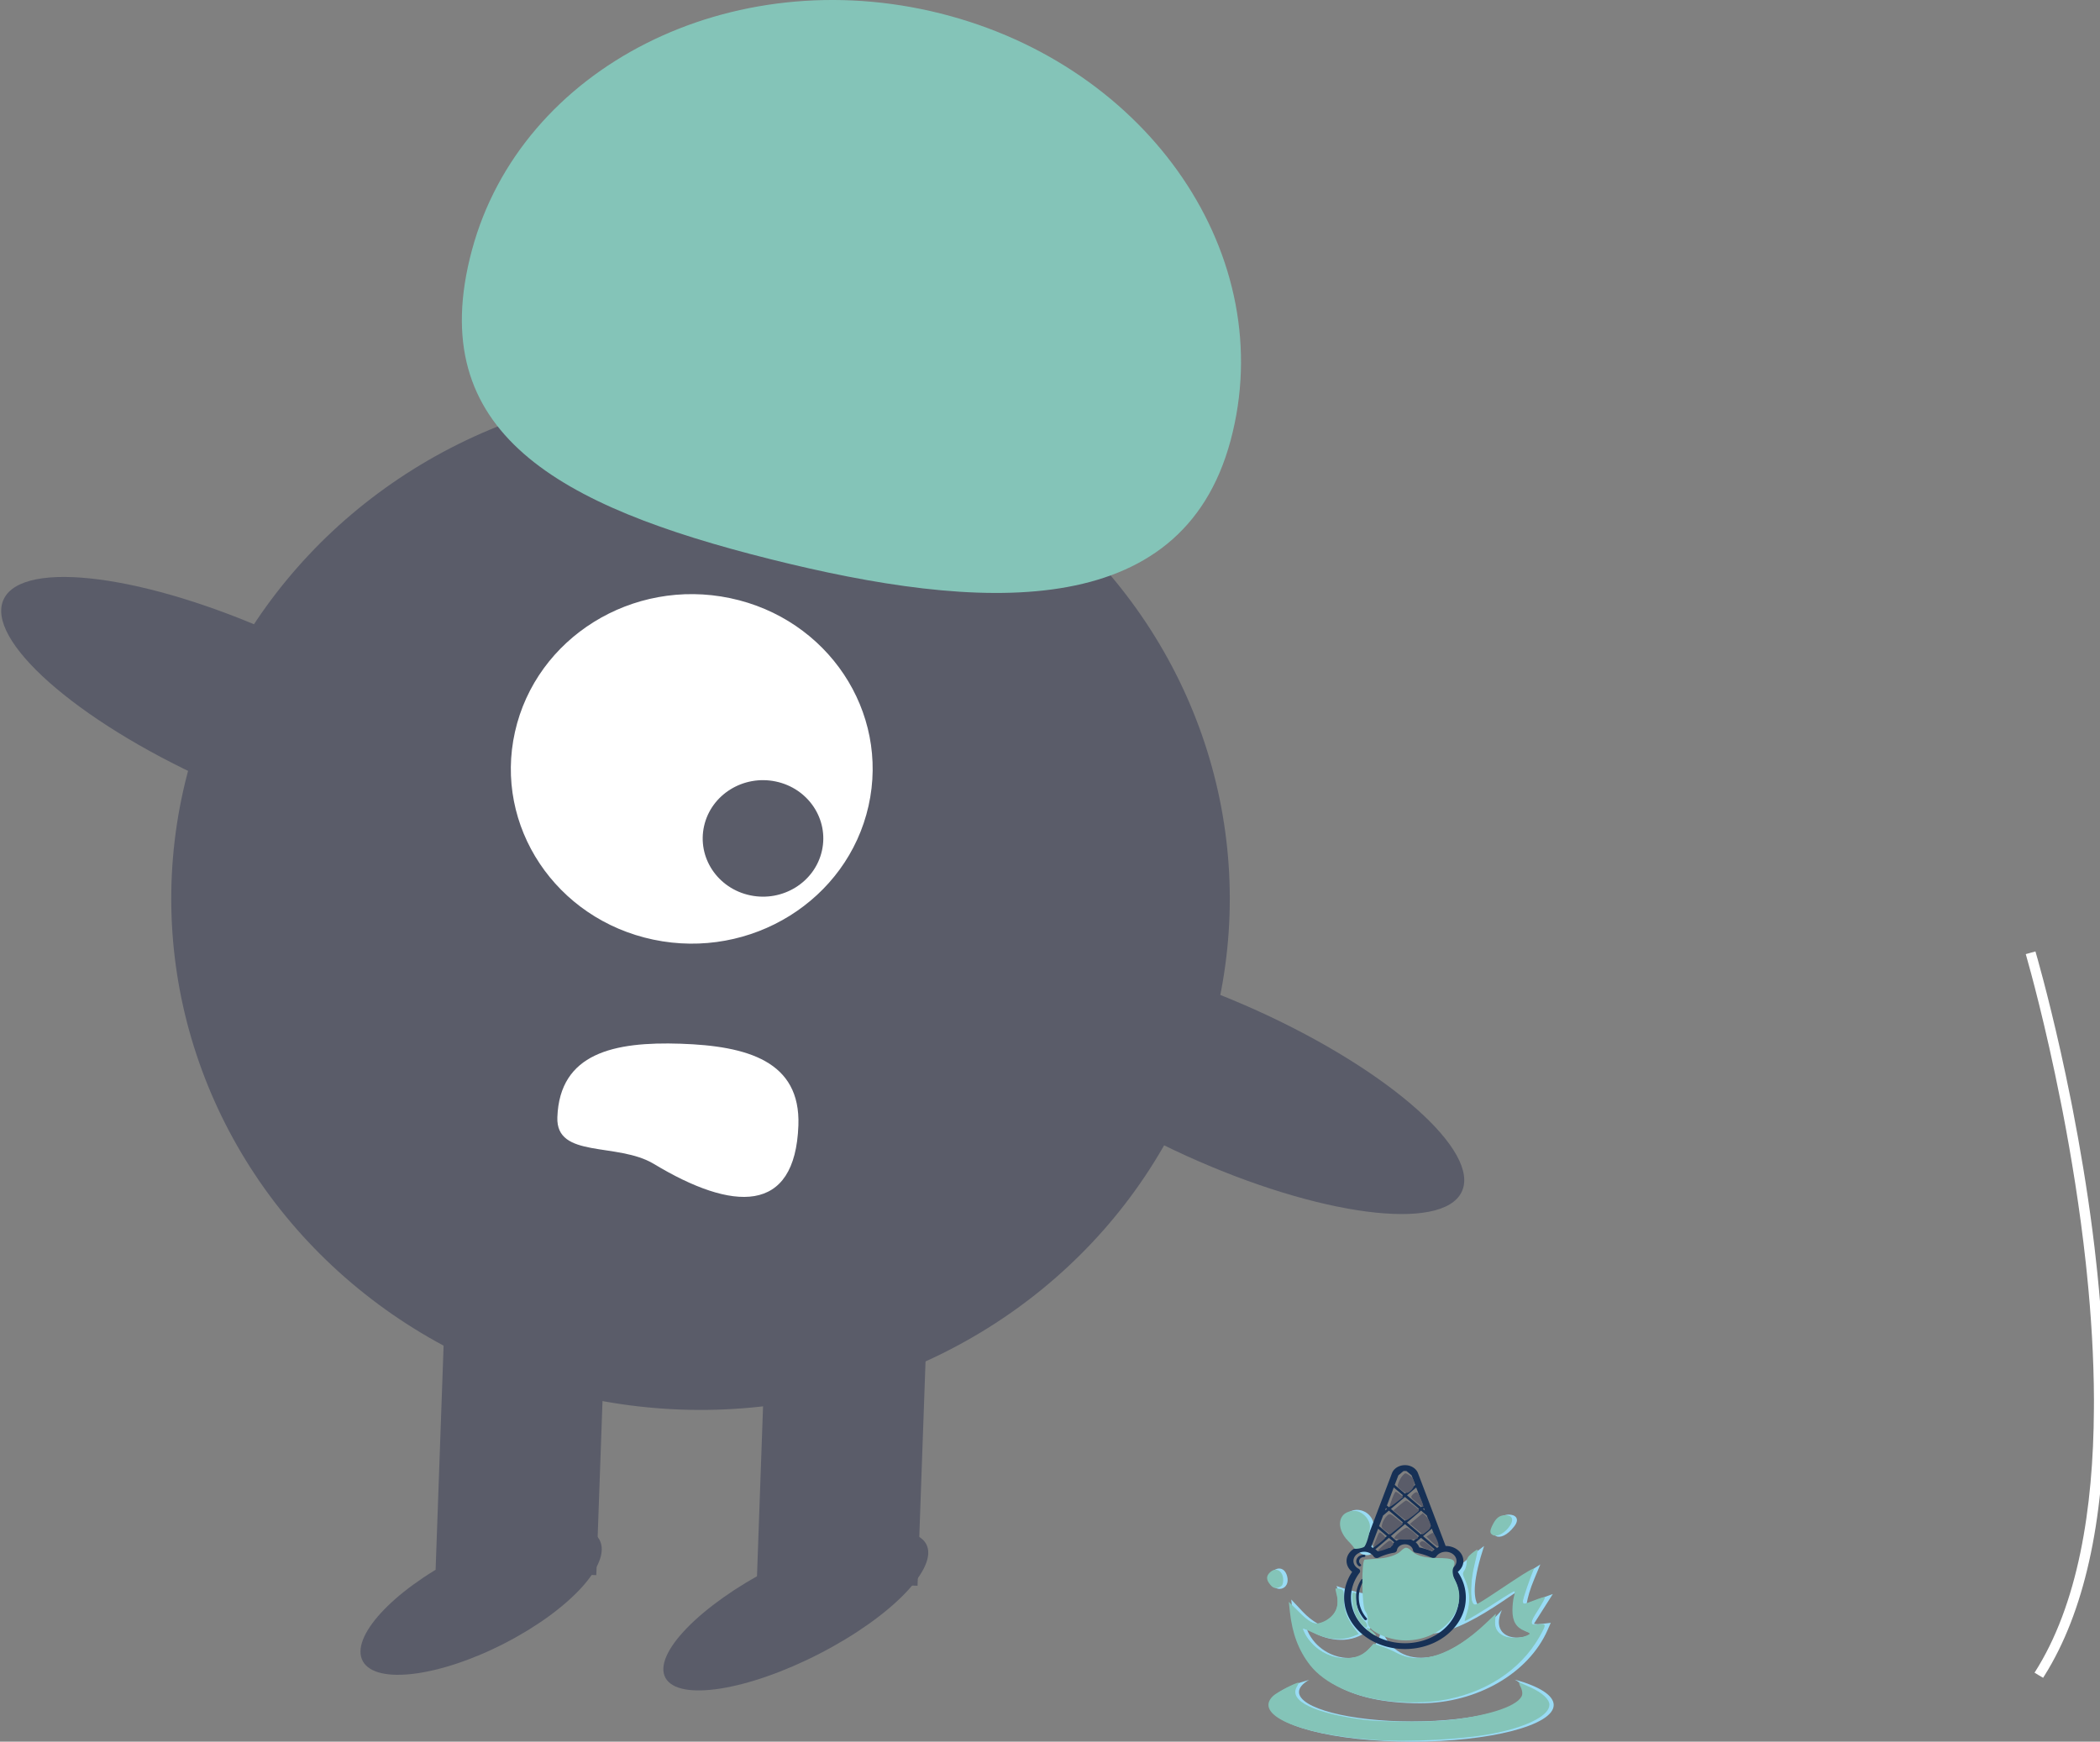
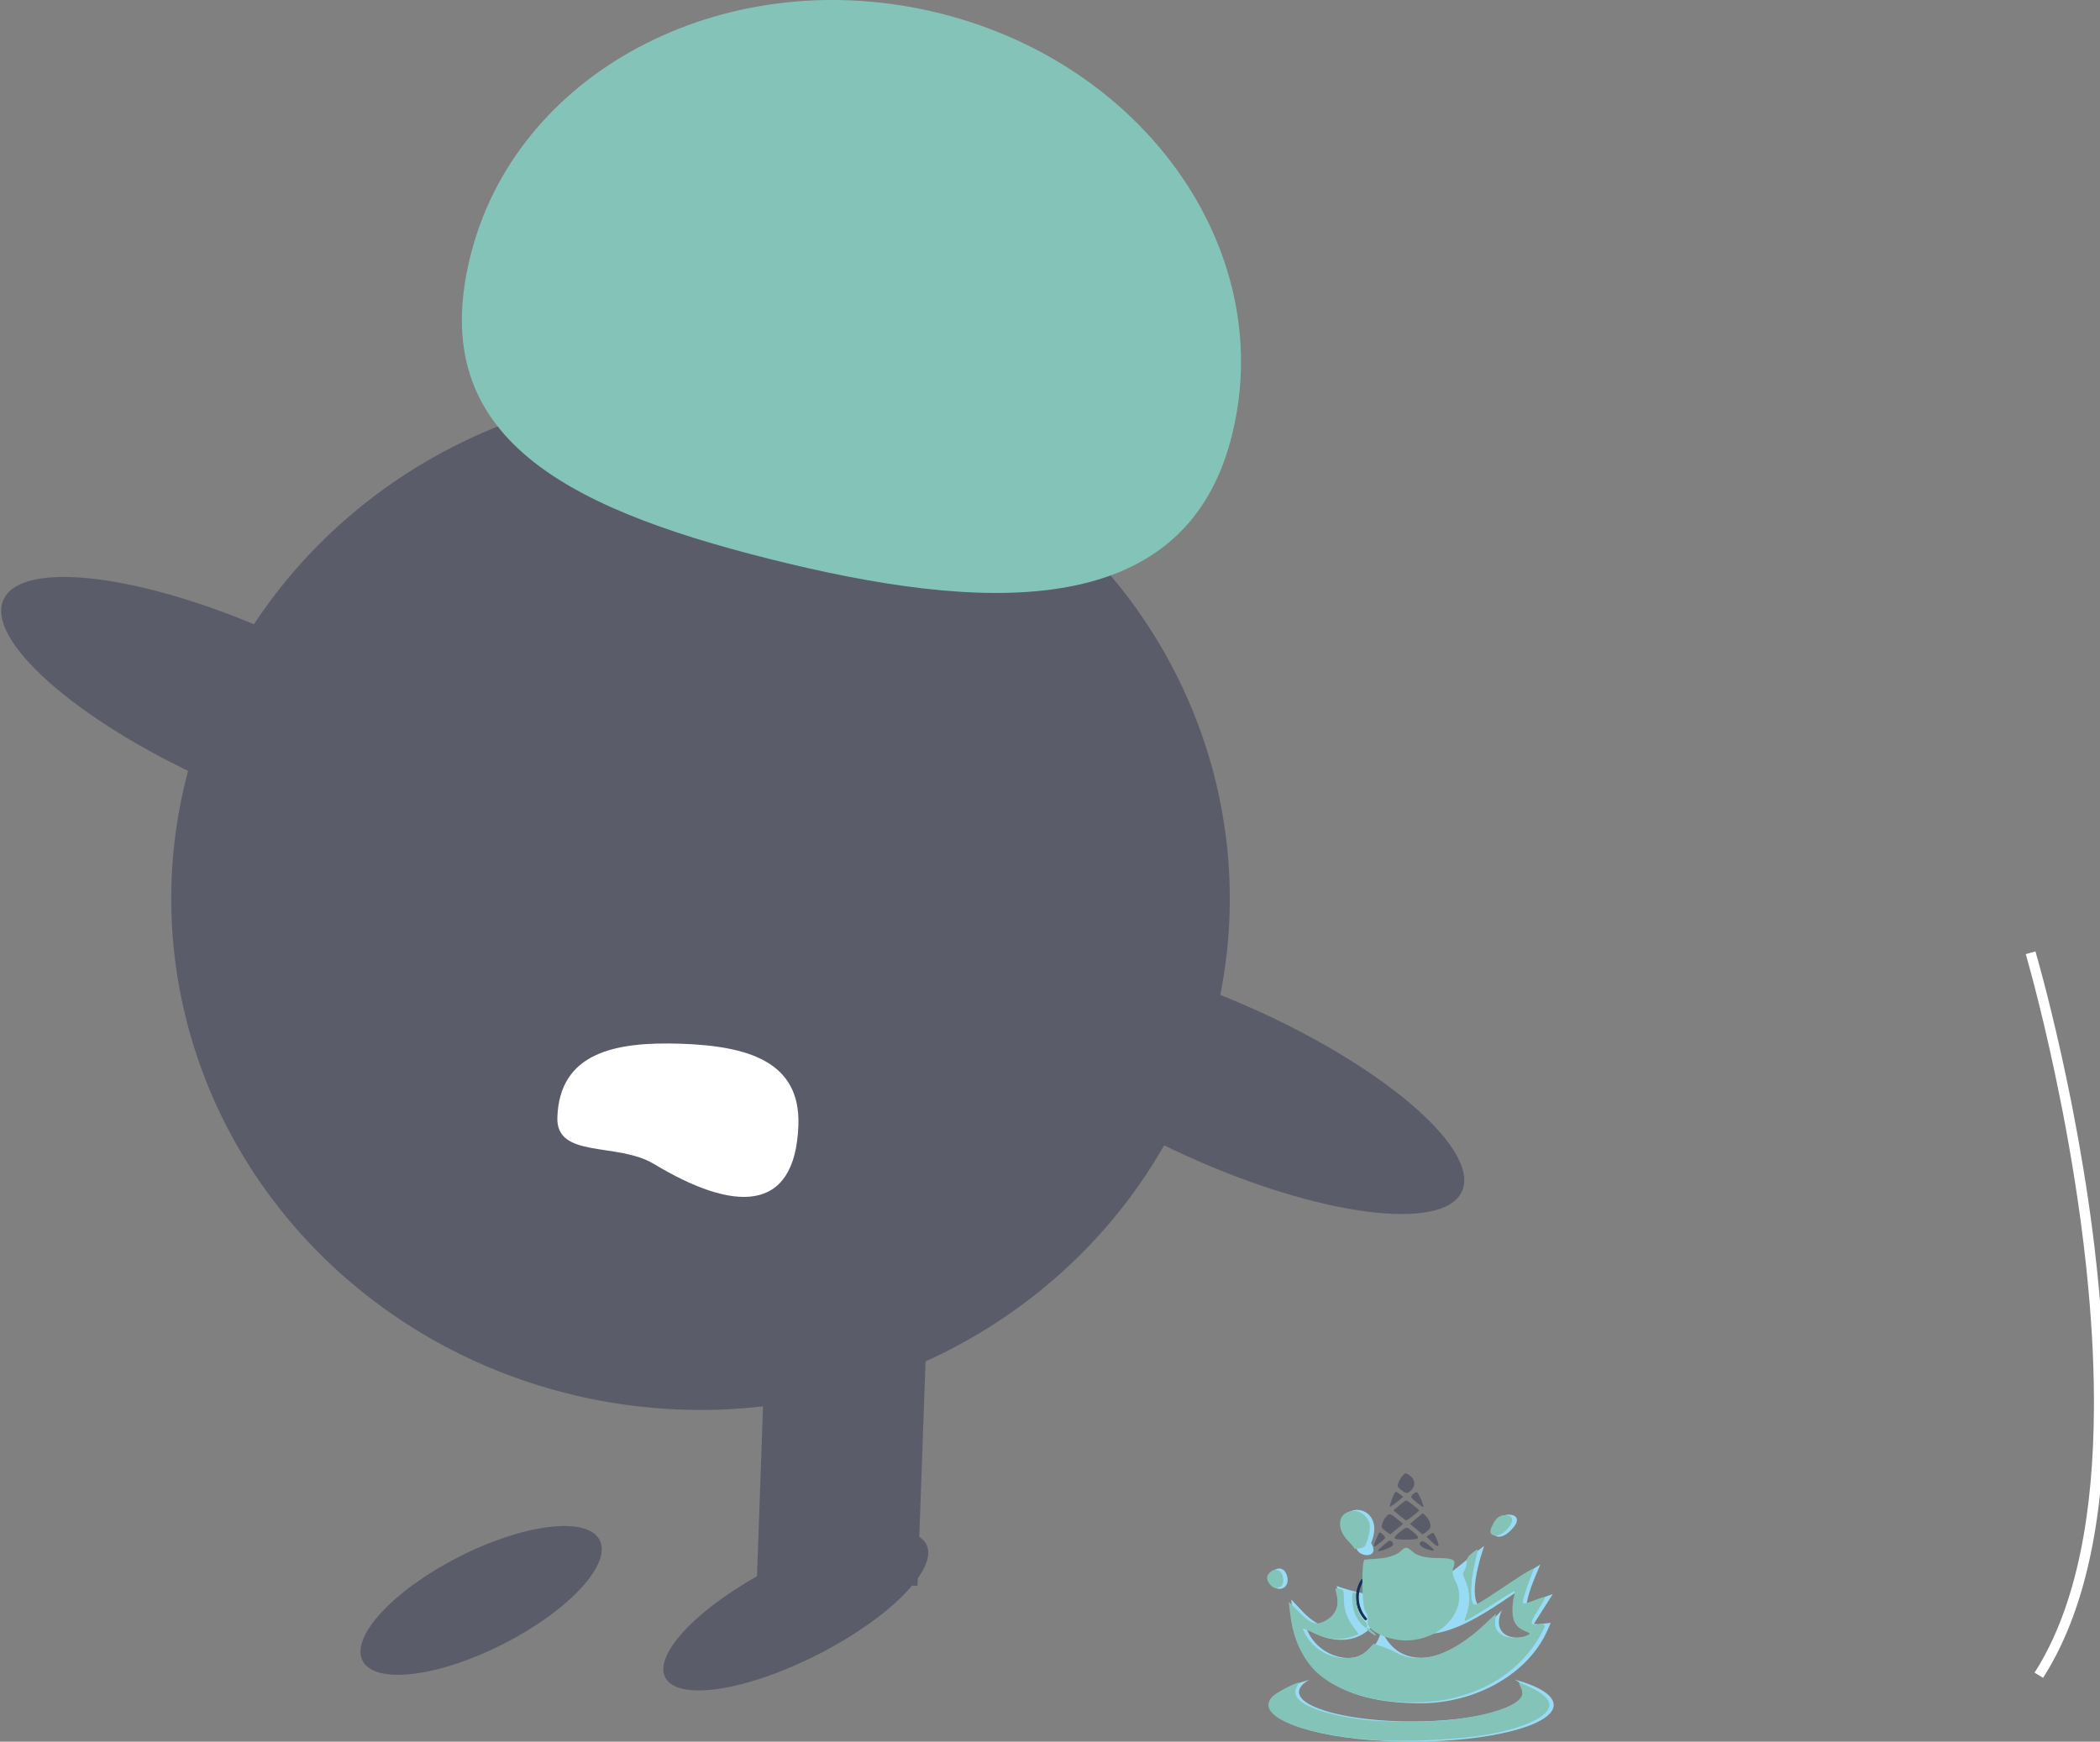
<svg xmlns="http://www.w3.org/2000/svg" xmlns:ns1="http://sodipodi.sourceforge.net/DTD/sodipodi-0.dtd" xmlns:ns2="http://www.inkscape.org/namespaces/inkscape" width="83.066mm" height="68.898mm" viewBox="0 0 83.066 68.898" version="1.1" id="svg5" xml:space="preserve">
  <rect x="0" y="0" width="83.066" height="68.898" fill="#808080" stroke="none" />
  <ns1:namedview id="namedview7" pagecolor="#ffffff" bordercolor="#000000" borderopacity="0.25" ns2:showpageshadow="2" ns2:pageopacity="0.0" ns2:pagecheckerboard="0" ns2:deskcolor="#d1d1d1" ns2:document-units="mm" showgrid="false" />
  <defs id="defs2">
    <style id="style2456">.cls-1{fill:#173156;}</style>
  </defs>
  <g ns2:label="Layer 1" ns2:groupmode="layer" id="layer1" transform="translate(-51.411,-79.208)">
    <g id="g146" transform="matrix(0.265,0,0,0.256,20.615,29.568)">
      <path d="m 430.345,410.079 v 1.52 c -0.09,17.664 -3.069,31.446 -8.914,41.151 -0.083,0.143 -0.173,0.278 -0.256,0.421 l -0.655,-0.399 -0.624,-0.391 c 6.485,-10.479 8.779,-25.292 8.862,-40.699 0.007,-0.497 0.015,-1.001 0.007,-1.505 -0.022,-6.522 -0.421,-13.12 -1.06,-19.53 -0.045,-0.496 -0.098,-1 -0.151,-1.504 -0.887,-8.456 -2.166,-16.536 -3.475,-23.555 -0.091,-0.496 -0.188,-0.993 -0.286,-1.482 -2.265,-11.871 -4.574,-20.47 -5.101,-22.373 -0.06,-0.233 -0.098,-0.361 -0.105,-0.391 l 0.715,-0.203 0.007,-0.008 0.722,-0.203 c 0.008,0.03 0.136,0.459 0.346,1.256 0.805,2.979 2.897,11.067 4.95,21.734 0.091,0.482 0.189,0.978 0.279,1.475 1.068,5.695 2.114,12.059 2.941,18.74 0.211,1.677 0.399,3.332 0.565,4.965 0.06,0.504 0.112,1.008 0.158,1.504 0.692,6.929 1.05,13.421 1.075,19.477 z" fill="#ffffff" id="path67" ns2:export-filename="path67.svg" ns2:export-xdpi="96" ns2:export-ydpi="96" />
      <circle cx="222.612" cy="325.401" r="79" transform="rotate(12.234,187.283,320.52)" style="fill:#5a5c69" id="circle85" />
      <rect x="924.644" y="316.073" width="24" height="43" transform="rotate(1.973,-1718.434,-19795.582)" style="fill:#5a5c69" id="rect87" />
-       <rect x="877.417" y="324.629" width="24" height="43" transform="rotate(1.973,-1469.852,-19813.093)" style="fill:#5a5c69" id="rect89" />
      <ellipse cx="889.126" cy="372.603" rx="20" ry="7.5" transform="rotate(-28.027,676.027,1811.479)" style="fill:#5a5c69" id="ellipse91" />
      <ellipse transform="rotate(-28.027,742.652,1806.652)" style="fill:#5a5c69" id="ellipse93" ry="7.5" rx="22.035" cy="364.231" cx="935.374" />
-       <circle cx="217.082" cy="306.078" r="27" fill="#ffffff" transform="rotate(12.234,187.283,320.52)" id="circle95" />
      <circle cx="229.752" cy="314.324" r="9" transform="rotate(12.234,187.283,320.52)" style="fill:#5a5c69" id="circle97" />
      <path d="m 303.627,249.862 c 1.188,-29.247 -24.018,-54.02 -56.3,-55.331 -32.282,-1.311 -59.415,21.335 -60.603,50.582 -1.188,29.247 21.252,35.892 53.534,37.204 32.282,1.311 62.181,-3.208 63.369,-32.455 z" transform="rotate(12.234,245.173,238.498)" style="fill:#84c4b8" id="path99" />
      <ellipse cx="825.211" cy="245.296" rx="12.4" ry="39.5" transform="rotate(-64.856,534.488,803.685)" style="fill:#5a5c69" id="ellipse101" />
      <ellipse cx="980.285" cy="271.084" rx="12.4" ry="39.5" transform="rotate(-64.856,710.47,852.683)" style="fill:#5a5c69" id="ellipse103" />
      <path d="m 234.53,363.917 c 2.468,13.635 -6.77,15.081 -19.813,10.401 -6.052,-2.172 -14.466,2.34 -15.611,-3.988 -1.771,-9.782 5.792,-13.244 15.574,-15.014 9.782,-1.771 18.079,-1.181 19.85,8.601 z" fill="#ffffff" transform="rotate(12.234,216.838,369.841)" id="path105" />
      <path fill="#000000" d="m 318.743,427.219 c -0.379,0.003 -0.747,0.101 -1.062,0.289 -1.299,0.778 -1.933,3.171 0.981,5.347 -0.078,1.746 3.716,2.062 2.21,-0.509 1.367,-3.417 -0.486,-5.14 -2.129,-5.127 z m 22.7,0.731 c -0.551,6e-4 -1.156,0.22 -1.492,0.659 -2.059,2.684 0.167,4.051 2.301,1.141 0.877,-1.196 0.109,-1.801 -0.809,-1.8 z m -3.71,4.85 c -5.64,4.347 -9.874,10.578 -22.027,6.185 1.652,4.087 -0.602,5.432 -2.785,5.829 -0.787,-0.466 -1.557,-1.085 -2.257,-1.855 l -1.715,-1.889 0.233,2.388 c 0.457,4.704 2.452,8.18 5.761,10.421 3.309,2.241 7.839,3.226 13.273,3.226 8.483,0 16.165,-4.654 18.993,-11.309 l 0.475,-1.12 -1.37,0.167 c -0.475,0.058 -0.848,0.042 -1.139,-0.021 l 2.818,-4.597 c -1.274,0.469 -2.611,1.039 -3.91,1.547 0.154,-1.018 0.511,-2.303 1.131,-3.842 l 0.917,-2.283 -2.215,1.485 c -2.264,1.518 -4.699,3.333 -7.095,4.833 -0.796,-1.365 -0.678,-4.132 0.911,-9.165 z m -30.582,3.484 c -0.79,-6e-4 -1.602,0.876 -1.395,1.734 0.547,2.272 3.183,1.619 2.565,-0.592 -0.231,-0.825 -0.696,-1.141 -1.17,-1.141 z m 35.692,3.431 c -0.553,1.844 -0.683,3.288 -0.35,4.42 0.229,0.779 0.734,1.429 1.473,1.796 0.364,0.18 0.763,0.291 1.189,0.342 -2.659,1.582 -6.538,0.505 -4.761,-3.57 -7.576,8.76 -15.448,9.654 -17.978,2.99 -1.3,6.62 -9.367,5.155 -11.183,-0.179 1.957,1.398 4.206,2.05 6.284,1.7 1.392,-0.234 2.666,-0.947 3.58,-2.097 0.533,-0.67 0.945,-1.487 1.228,-2.445 1.157,1.661 2.49,2.736 3.985,3.293 2.038,0.76 4.244,0.505 6.375,-0.246 3.487,-1.229 6.968,-3.755 10.158,-6.003 z m -0.534,13.73 c 1.013,0.584 1.609,1.239 1.609,1.92 0,2.504 -7.61,4.551 -16.931,4.551 -9.32,0 -16.881,-2.047 -16.881,-4.551 0,-0.661 0.549,-1.307 1.506,-1.874 -3.54,1.016 -5.767,2.386 -5.767,3.883 0,3.134 9.475,5.667 21.141,5.667 11.666,0 21.138,-2.532 21.138,-5.667 0,-1.512 -2.214,-2.907 -5.817,-3.928 z" id="path405" style="fill:#99dbf5;fill-opacity:1;stroke-width:0.082" />
    </g>
    <g id="g3746" transform="matrix(1,0,0,-0.968,-4.797,245.726)">
      <g id="IceCream4" transform="matrix(0.016,0,0,0.014,109.375,104.632)">
-         <path class="cls-1" d="m 281,225.24 a 150,150 0 0 0 19.88,-74.8 C 300.89,67.49 233.4,0 150.44,0 67.48,0 0,67.49 0,150.44 a 150,150 0 0 0 19.88,74.8 43.72,43.72 0 0 0 29.85,75.65 H 50 l 39.7,123.45 c 0,0.08 0,0.15 0.07,0.23 l 19.33,60.14 9.21,28.61 a 33.78,33.78 0 0 0 64.33,0 l 47.88,-148.91 a 2,2 0 0 1 0.07,-0.23 l 20.36,-63.31 h 0.24 A 43.72,43.72 0 0 0 281,225.24 Z m -83.5,186.21 -2.38,-2.38 4.64,-4.64 z m -47.06,108.33 a 17.77,17.77 0 0 1 -4,-0.48 l -12.35,-12.3 -9,-27.9 25.31,-25.33 25.33,25.34 -0.13,0.41 -8.8,27.48 -12.33,12.3 a 17.79,17.79 0 0 1 -4.03,0.48 z m -49.3,-115.33 4.62,4.62 -2.37,2.37 z m 9.57,-0.33 -14.27,-14.27 -10,-31 24.25,-24.26 34.78,34.78 z m -43.59,-105.45 2.61,-2.61 0.81,-0.44 0.54,-0.29 0.26,-0.14 34.42,34.41 -21.71,21.71 z m 62.09,17.38 a 37,37 0 0 0 42.47,0 l 13.55,13.55 -34.79,34.79 -34.78,-34.79 z m 21.23,58.23 34.79,34.79 -34.79,34.78 -34.78,-34.78 z m 27.74,97.31 -22.78,-22.79 34.78,-34.8 4.92,4.92 z M 214.3,359.2 c 0,0.08 -0.05,0.16 -0.07,0.23 l -9.77,30.41 -14.28,14.28 -34.78,-34.79 34.78,-34.78 24.25,24.24 z m -19.18,-29.6 34.43,-34.41 0.26,0.14 0.54,0.29 0.81,0.44 2.61,2.61 -16.93,52.64 z m 22.42,-44.48 a 42.71,42.71 0 0 0 3.63,3.86 c 0.8,0.76 1.64,1.49 2.5,2.19 L 190.18,324.65 177,311.48 a 36.76,36.76 0 0 0 8.8,-14.77 148.88,148.88 0 0 0 31.74,-11.59 z M 110.71,324.65 77.22,291.17 a 43.82,43.82 0 0 0 6.13,-6.05 148.94,148.94 0 0 0 31.73,11.59 36.78,36.78 0 0 0 8.79,14.77 z M 106,419.58 a 2.17,2.17 0 0 1 -0.07,-0.24 l -0.14,-0.41 4.92,-4.91 34.78,34.78 -22.77,22.79 z M 251.16,283.89 a 27.17,27.17 0 0 1 -4.76,-0.42 26.48,26.48 0 0 1 -7.09,-2.34 c -0.75,-0.37 -1.48,-0.78 -2.19,-1.22 a 26.77,26.77 0 0 1 -9.41,-9.93 8.52,8.52 0 0 0 -11.65,-3.32 c -1.33,0.76 -2.54,1.42 -3.74,2 q -2.08,1.1 -4.21,2.11 a 131.63,131.63 0 0 1 -31.11,10.47 8.53,8.53 0 0 0 -6.75,7.2 17.05,17.05 0 0 1 -0.34,1.87 19.83,19.83 0 0 1 -6.88,11 19.58,19.58 0 0 1 -10.88,4.41 c -0.57,0 -1.15,0.07 -1.74,0.07 a 20,20 0 0 1 -19.84,-17.31 8.5,8.5 0 0 0 -6.74,-7.2 131.94,131.94 0 0 1 -35.34,-12.57 c -1.15,-0.6 -2.36,-1.25 -3.69,-2 -0.3,-0.16 -0.6,-0.3 -0.9,-0.43 l -0.28,-0.11 c -0.23,-0.08 -0.45,-0.16 -0.68,-0.22 l -0.3,-0.09 c -0.27,-0.06 -0.53,-0.11 -0.8,-0.15 h -0.18 a 7.93,7.93 0 0 0 -1,-0.06 h -0.23 l -0.84,0.06 H 79.3 a 7.4,7.4 0 0 0 -1,0.22 8.5,8.5 0 0 0 -5.12,4.07 26.77,26.77 0 0 1 -9.41,9.93 26.29,26.29 0 0 1 -8.65,3.41 l -0.63,0.15 A 27.17,27.17 0 0 1 49.73,283.91 26.71,26.71 0 0 1 35.59,234.54 8.51,8.51 0 0 0 38.23,222.72 133,133 0 0 1 17,150.44 C 17,76.86 76.86,17 150.44,17 c 73.58,0 133.45,59.86 133.45,133.44 a 133,133 0 0 1 -21.23,72.26 8.51,8.51 0 0 0 2.64,11.82 26.71,26.71 0 0 1 -14.14,49.37 z" id="path2462" />
        <path class="cls-1" d="m 55.29,85 a 3.5,3.5 0 0 0 -4.9,0.71 108,108 0 0 0 -20.94,59.81 c -1,20.72 3.65,41.08 13.05,57.33 a 3.502,3.502 0 1 0 6.06,-3.51 C 32.45,171.5 29.83,125 56,89.89 A 3.5,3.5 0 0 0 55.29,85 Z" id="path2464" />
-         <path class="cls-1" d="m 49.07,268.43 a 12.08,12.08 0 0 1 -8.22,-20.92 3.5,3.5 0 1 0 -4.77,-5.12 19.08,19.08 0 0 0 13,33 3.5,3.5 0 0 0 0,-7 z" id="path2466" />
      </g>
      <path style="fill:#84c4b8;fill-opacity:1;stroke-width:0.143" d="m 111.59,108.612 c -0.128,-0.128 -0.479,-0.252 -0.78,-0.275 -0.3,-0.023 -0.579,-0.045 -0.619,-0.05 -0.139,-0.016 -0.12,-1.939 0.021,-2.109 0.078,-0.094 0.121,-0.287 0.097,-0.431 -0.058,-0.341 0.77,-0.763 1.5,-0.763 1.483,-5.3e-4 2.55,1.341 1.954,2.455 -0.085,0.159 -0.119,0.381 -0.075,0.493 0.135,0.353 0.035,0.417 -0.652,0.419 -0.427,0.001 -0.765,0.09 -0.939,0.248 -0.251,0.227 -0.289,0.228 -0.505,0.013 z" id="path3627" />
      <path style="fill:#5a5c69;fill-opacity:1;stroke-width:0.058" d="m 111.687,111.718 c -0.051,-0.056 -0.122,-0.18 -0.158,-0.274 -0.059,-0.155 -0.05,-0.184 0.098,-0.305 0.208,-0.17 0.259,-0.17 0.422,0.004 0.165,0.176 0.125,0.448 -0.085,0.585 -0.173,0.114 -0.165,0.114 -0.278,-0.01 z" id="path3700" />
      <path style="fill:#5a5c69;fill-opacity:1;stroke-width:0.058" d="m 111.557,110.502 -0.234,-0.203 0.234,-0.203 c 0.129,-0.111 0.251,-0.204 0.272,-0.205 0.047,-0.003 0.512,0.367 0.512,0.407 0,0.04 -0.465,0.41 -0.512,0.407 -0.021,-0.001 -0.143,-0.093 -0.272,-0.205 z" id="path3702" />
      <path style="fill:#5a5c69;fill-opacity:1;stroke-width:0.058" d="m 112.091,110.951 c -0.097,-0.107 -0.091,-0.12 0.146,-0.323 0.136,-0.116 0.256,-0.202 0.268,-0.19 0.039,0.039 -0.187,0.582 -0.25,0.604 -0.035,0.011 -0.108,-0.029 -0.164,-0.091 z" id="path3704" />
      <path style="fill:#5a5c69;fill-opacity:1;stroke-width:0.058" d="m 112.233,109.967 -0.255,-0.218 0.253,-0.218 0.253,-0.218 0.165,0.128 c 0.134,0.104 0.159,0.16 0.134,0.303 -0.017,0.097 -0.09,0.235 -0.163,0.308 l -0.133,0.133 z" id="path3706" />
      <path style="fill:#5a5c69;fill-opacity:1;stroke-width:0.058" d="m 112.768,109.32 -0.134,-0.092 0.19,-0.196 c 0.296,-0.305 0.369,-0.238 0.18,0.165 -0.097,0.207 -0.105,0.211 -0.235,0.123 z" id="path3708" />
      <path style="fill:#5a5c69;fill-opacity:1;stroke-width:0.058" d="m 112.416,109.019 c -0.129,-0.08 -0.01,-0.227 0.257,-0.315 0.288,-0.095 0.325,-0.062 0.128,0.111 -0.244,0.214 -0.311,0.249 -0.384,0.204 z" id="path3710" />
      <path style="fill:#5a5c69;fill-opacity:1;stroke-width:0.058" d="m 111.557,109.397 c -0.129,-0.109 -0.214,-0.219 -0.189,-0.244 0.065,-0.066 0.819,-0.069 0.906,-0.004 0.055,0.041 0.019,0.103 -0.146,0.249 -0.121,0.107 -0.246,0.195 -0.279,0.196 -0.032,8e-4 -0.164,-0.088 -0.292,-0.197 z" id="path3712" />
      <path style="fill:#5a5c69;fill-opacity:1;stroke-width:0.058" d="m 111.072,110.079 c -0.064,-0.056 -0.144,-0.187 -0.178,-0.29 -0.057,-0.174 -0.048,-0.199 0.12,-0.331 l 0.182,-0.142 0.253,0.212 c 0.139,0.116 0.253,0.216 0.253,0.222 0,0.005 -0.116,0.105 -0.258,0.221 -0.248,0.203 -0.262,0.207 -0.374,0.109 z" id="path3714" />
      <path style="fill:#5a5c69;fill-opacity:1;stroke-width:0.058" d="m 110.69,109.233 c -0.2,-0.479 -0.196,-0.495 0.07,-0.285 0.133,0.105 0.241,0.211 0.241,0.236 0,0.025 -0.051,0.091 -0.114,0.147 -0.11,0.1 -0.116,0.096 -0.198,-0.098 z" id="path3720" />
      <path style="fill:#5a5c69;fill-opacity:1;stroke-width:0.058" d="m 110.928,108.872 c -0.121,-0.107 -0.219,-0.208 -0.219,-0.226 0,-0.055 0.433,0.09 0.541,0.181 0.077,0.065 0.086,0.105 0.037,0.165 -0.089,0.108 -0.108,0.102 -0.358,-0.12 z" id="path3722" />
      <path style="fill:#5a5c69;fill-opacity:1;stroke-width:0.058" d="m 111.276,110.782 c -0.055,-0.153 -0.1,-0.299 -0.099,-0.326 1.6e-4,-0.026 0.121,0.051 0.27,0.173 l 0.269,0.221 -0.13,0.105 c -0.071,0.058 -0.148,0.105 -0.17,0.105 -0.022,0 -0.085,-0.125 -0.14,-0.278 z" id="path3724" />
    </g>
    <path style="fill:#84c4b8;fill-opacity:1;stroke-width:0.058" d="m 106.322,146.498 c -1.356,-0.151 -2.522,-0.688 -3.095,-1.423 -0.45,-0.578 -0.701,-1.243 -0.794,-2.106 l -0.043,-0.395 0.41,0.407 c 0.471,0.466 0.62,0.526 0.955,0.38 0.455,-0.199 0.651,-0.591 0.529,-1.058 -0.034,-0.131 -0.054,-0.246 -0.043,-0.256 0.011,-0.01 0.088,-0.002 0.173,0.018 0.145,0.035 0.153,0.057 0.153,0.392 0,0.43 0.108,0.746 0.382,1.115 l 0.206,0.278 -0.192,0.076 c -0.5,0.199 -1.044,0.153 -1.639,-0.14 -0.193,-0.095 -0.36,-0.164 -0.372,-0.152 -0.011,0.011 0.034,0.12 0.101,0.243 0.512,0.941 1.882,1.244 2.507,0.555 l 0.18,-0.198 0.305,0.097 c 0.168,0.053 0.445,0.173 0.615,0.265 0.929,0.504 2.19,0.089 3.501,-1.153 l 0.417,-0.395 -0.025,0.243 c -0.031,0.306 0.07,0.496 0.332,0.628 0.227,0.114 0.702,0.103 0.944,-0.022 0.133,-0.069 0.132,-0.072 -0.111,-0.172 -0.339,-0.139 -0.482,-0.38 -0.482,-0.815 -1.2e-4,-0.187 0.026,-0.427 0.057,-0.534 0.032,-0.107 0.045,-0.206 0.03,-0.221 -0.015,-0.015 -0.298,0.151 -0.628,0.369 -0.586,0.386 -1.29,0.811 -1.345,0.811 -0.015,0 0.024,-0.146 0.087,-0.325 0.14,-0.399 0.115,-0.887 -0.066,-1.283 -0.112,-0.244 -0.115,-0.283 -0.037,-0.391 0.048,-0.066 0.089,-0.21 0.091,-0.32 0.003,-0.156 0.049,-0.235 0.207,-0.363 0.111,-0.09 0.213,-0.153 0.225,-0.141 0.012,0.012 -0.041,0.276 -0.119,0.588 -0.161,0.642 -0.19,1.358 -0.062,1.527 0.091,0.12 -0.011,0.177 1.613,-0.903 0.515,-0.342 0.825,-0.518 0.796,-0.451 -0.135,0.309 -0.44,1.198 -0.441,1.284 -8e-4,0.129 0.028,0.126 0.463,-0.045 0.202,-0.079 0.389,-0.137 0.415,-0.127 0.026,0.009 -0.097,0.243 -0.275,0.52 -0.353,0.549 -0.347,0.61 0.047,0.559 0.286,-0.037 0.288,0.009 0.016,0.487 -0.762,1.341 -2.177,2.254 -3.914,2.528 -0.57,0.09 -1.38,0.097 -2.077,0.02 z" id="path3955" />
    <path style="fill:#84c4b8;fill-opacity:1;stroke-width:0.058" d="m 104.976,140.457 c 0,-0.025 -0.104,-0.152 -0.232,-0.282 -0.53,-0.539 -0.398,-1.198 0.24,-1.198 0.272,0 0.554,0.252 0.611,0.545 0.034,0.177 -0.09,0.692 -0.209,0.864 -0.043,0.063 -0.411,0.126 -0.411,0.07 z" id="path3957" />
    <path style="fill:#84c4b8;fill-opacity:1;stroke-width:0.058" d="m 101.646,141.885 c -0.152,-0.188 -0.154,-0.329 -0.004,-0.473 0.238,-0.23 0.526,-0.066 0.526,0.3 0,0.146 -0.033,0.223 -0.113,0.264 -0.178,0.092 -0.279,0.07 -0.409,-0.09 z" id="path3959" />
    <path style="fill:#84c4b8;fill-opacity:1;stroke-width:0.058" d="m 110.456,139.93 c -0.128,-0.069 -0.124,-0.173 0.019,-0.444 0.127,-0.242 0.266,-0.339 0.481,-0.339 0.313,0 0.357,0.221 0.104,0.519 -0.198,0.233 -0.455,0.345 -0.605,0.264 z" id="path3961" />
    <path style="fill:#84c4b8;fill-opacity:1;stroke-width:0.058" d="m 105.95,146.418 c -0.62,-0.113 -1.276,-0.331 -1.735,-0.577 -0.969,-0.519 -1.618,-1.561 -1.736,-2.789 l -0.036,-0.368 0.38,0.351 c 0.519,0.479 0.768,0.524 1.155,0.209 0.286,-0.233 0.372,-0.444 0.337,-0.825 -0.027,-0.289 -0.018,-0.329 0.074,-0.329 0.126,0 0.175,0.153 0.176,0.544 8e-4,0.284 0.151,0.652 0.432,1.054 l 0.108,0.155 -0.167,0.07 c -0.092,0.039 -0.378,0.071 -0.635,0.071 -0.411,7.6e-4 -0.52,-0.023 -0.893,-0.191 -0.234,-0.106 -0.44,-0.178 -0.457,-0.161 -0.07,0.068 0.218,0.492 0.499,0.737 0.347,0.302 0.712,0.437 1.179,0.437 0.432,0 0.611,-0.068 0.901,-0.341 l 0.234,-0.221 0.468,0.2 c 0.749,0.321 0.899,0.362 1.309,0.361 0.741,-0.002 1.529,-0.387 2.493,-1.217 l 0.498,-0.429 v 0.228 c 0,0.357 0.238,0.579 0.656,0.613 0.319,0.026 0.748,-0.064 0.748,-0.156 0,-0.026 -0.097,-0.096 -0.216,-0.155 -0.332,-0.167 -0.439,-0.344 -0.442,-0.731 -0.001,-0.183 0.017,-0.441 0.04,-0.573 0.026,-0.147 0.021,-0.241 -0.014,-0.241 -0.032,0 -0.304,0.157 -0.605,0.348 -0.603,0.384 -1.268,0.784 -1.303,0.784 -0.012,0 0.014,-0.119 0.059,-0.264 0.115,-0.369 0.102,-0.814 -0.035,-1.207 -0.082,-0.237 -0.101,-0.374 -0.064,-0.465 0.029,-0.071 0.082,-0.235 0.117,-0.364 0.039,-0.14 0.123,-0.271 0.211,-0.327 0.08,-0.051 0.146,-0.084 0.146,-0.074 0,0.01 -0.052,0.246 -0.116,0.525 -0.141,0.615 -0.159,1.45 -0.034,1.551 0.109,0.088 0.132,0.075 1.304,-0.696 0.522,-0.344 0.964,-0.611 0.981,-0.593 0.018,0.017 -0.047,0.261 -0.145,0.543 -0.191,0.553 -0.219,0.75 -0.104,0.749 0.04,-1e-5 0.215,-0.052 0.387,-0.116 0.173,-0.064 0.327,-0.104 0.342,-0.089 0.015,0.015 -0.08,0.205 -0.212,0.423 -0.314,0.52 -0.315,0.631 -0.005,0.631 0.26,0 0.277,0.037 0.138,0.3 -0.631,1.188 -1.8,2.069 -3.326,2.507 -0.468,0.134 -0.644,0.153 -1.579,0.17 -0.756,0.014 -1.182,-0.004 -1.512,-0.064 z" id="path3963" />
    <path style="fill:#84c4b8;fill-opacity:1;stroke-width:0.058" d="m 105.678,148.032 c -2.94,-0.221 -4.692,-1.002 -3.905,-1.739 0.152,-0.142 0.884,-0.523 1.005,-0.523 0.015,0 -0.016,0.074 -0.07,0.165 -0.332,0.559 0.699,1.058 2.707,1.31 0.701,0.088 2.662,0.089 3.393,0.001 1.601,-0.191 2.706,-0.581 2.812,-0.992 0.019,-0.075 -0.007,-0.21 -0.059,-0.309 -0.052,-0.097 -0.076,-0.176 -0.055,-0.176 0.022,0 0.23,0.089 0.464,0.198 0.456,0.212 0.728,0.466 0.728,0.68 0,0.405 -0.793,0.831 -2.053,1.104 -1.21,0.262 -3.496,0.391 -4.967,0.281 z" id="path3965" />
    <path style="fill:#84c4b8;fill-opacity:1;stroke-width:0.041" d="m 105.649,143.81 c -0.095,-0.066 -0.172,-0.136 -0.172,-0.154 0,-0.083 0.054,-0.063 0.214,0.08 0.214,0.191 0.189,0.236 -0.042,0.074 z" id="path3969" />
-     <path style="fill:#84c4b8;fill-opacity:1;stroke-width:0.041" d="m 105.269,143.463 c -0.231,-0.255 -0.348,-0.55 -0.365,-0.925 -0.014,-0.303 -0.009,-0.331 0.063,-0.331 0.069,0 0.079,0.033 0.081,0.273 0.003,0.31 0.163,0.719 0.332,0.847 0.104,0.079 0.148,0.244 0.072,0.27 -0.025,0.009 -0.107,-0.051 -0.182,-0.134 z" id="path3971" />
+     <path style="fill:#84c4b8;fill-opacity:1;stroke-width:0.041" d="m 105.269,143.463 c -0.231,-0.255 -0.348,-0.55 -0.365,-0.925 -0.014,-0.303 -0.009,-0.331 0.063,-0.331 0.069,0 0.079,0.033 0.081,0.273 0.003,0.31 0.163,0.719 0.332,0.847 0.104,0.079 0.148,0.244 0.072,0.27 -0.025,0.009 -0.107,-0.051 -0.182,-0.134 " id="path3971" />
  </g>
</svg>